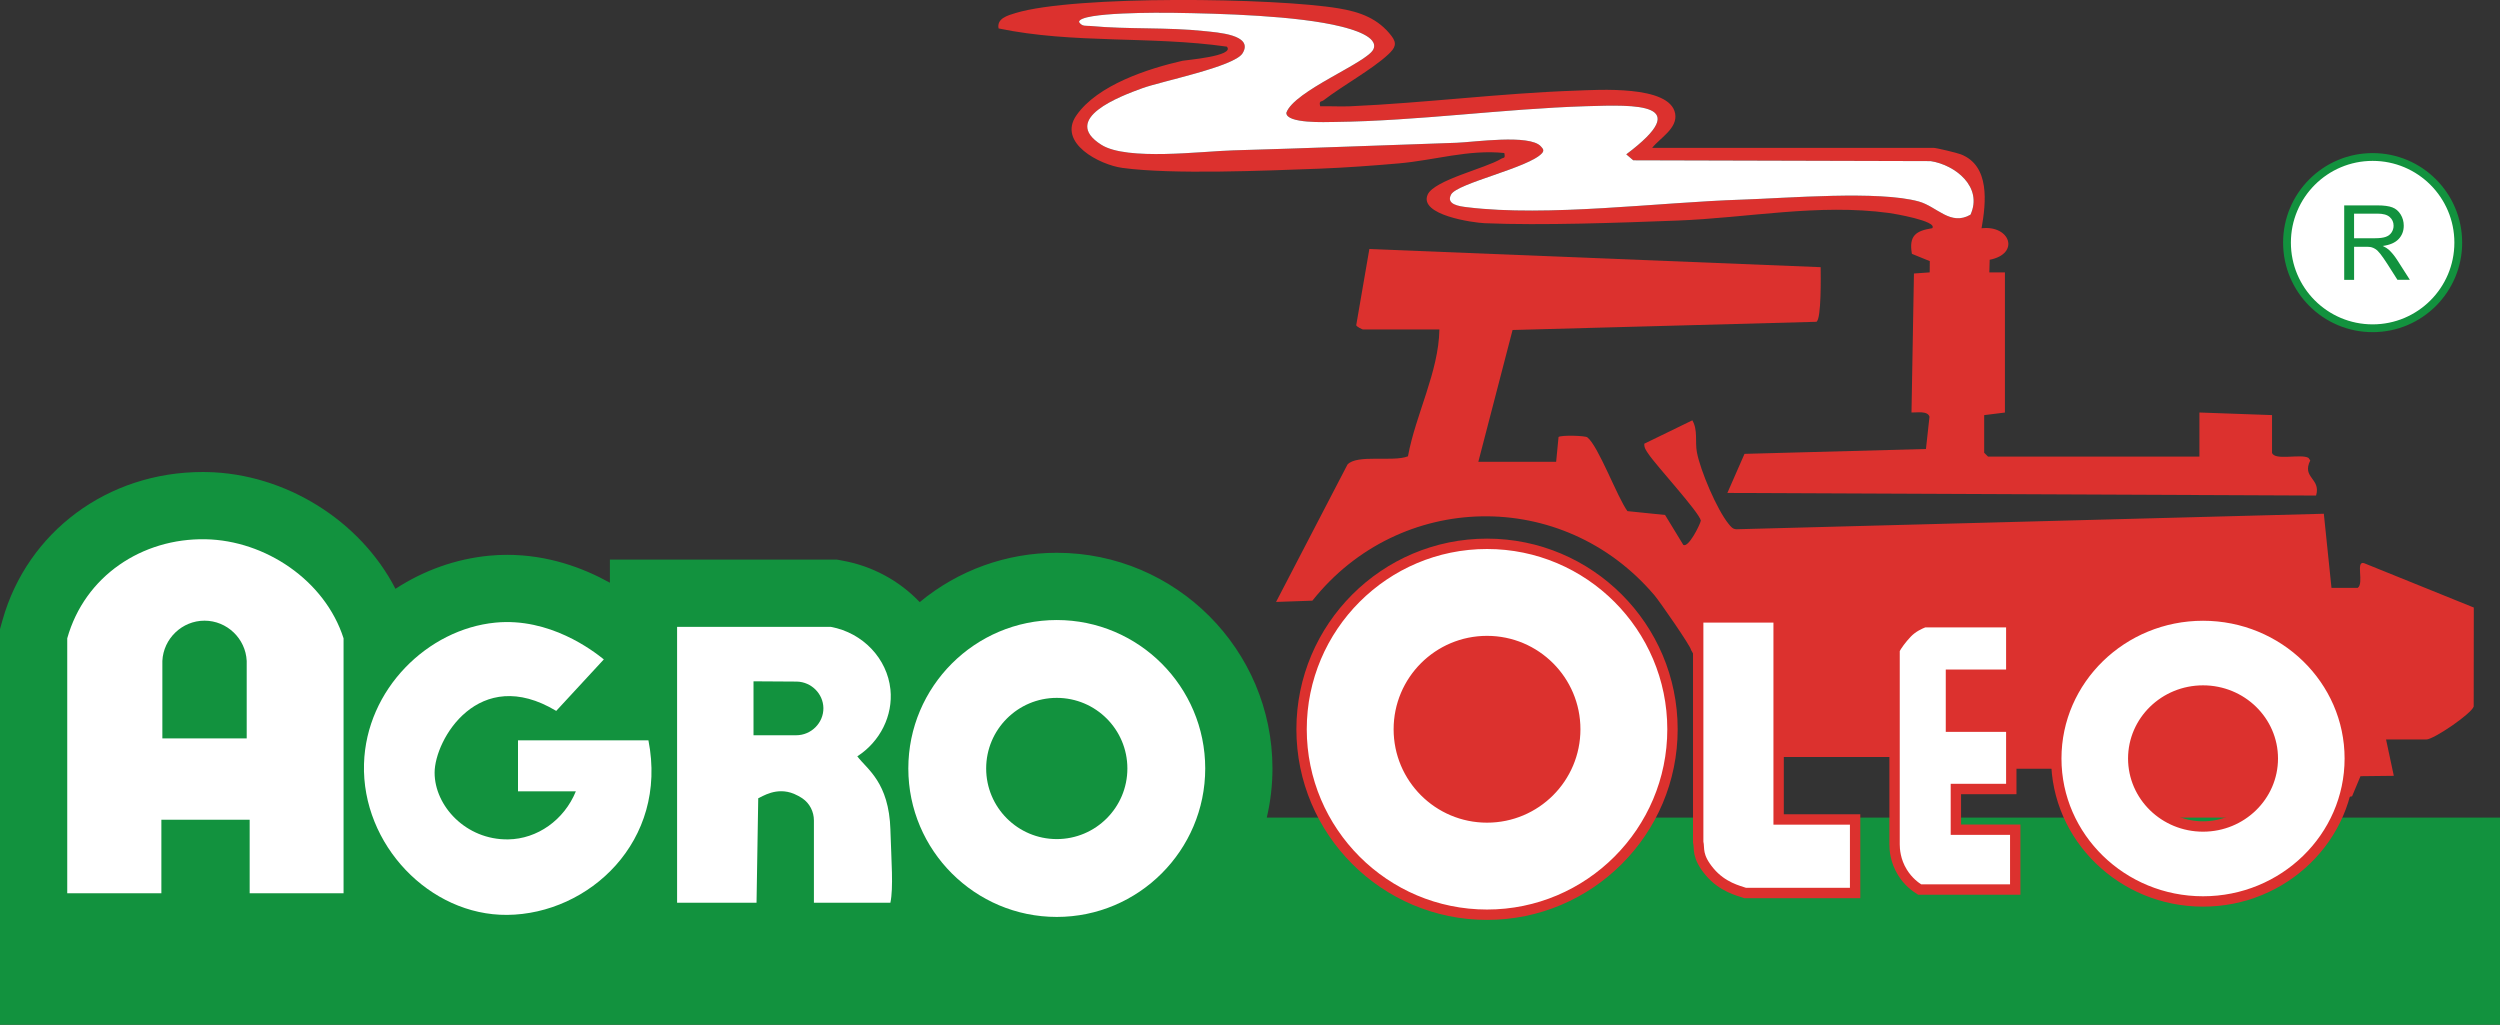
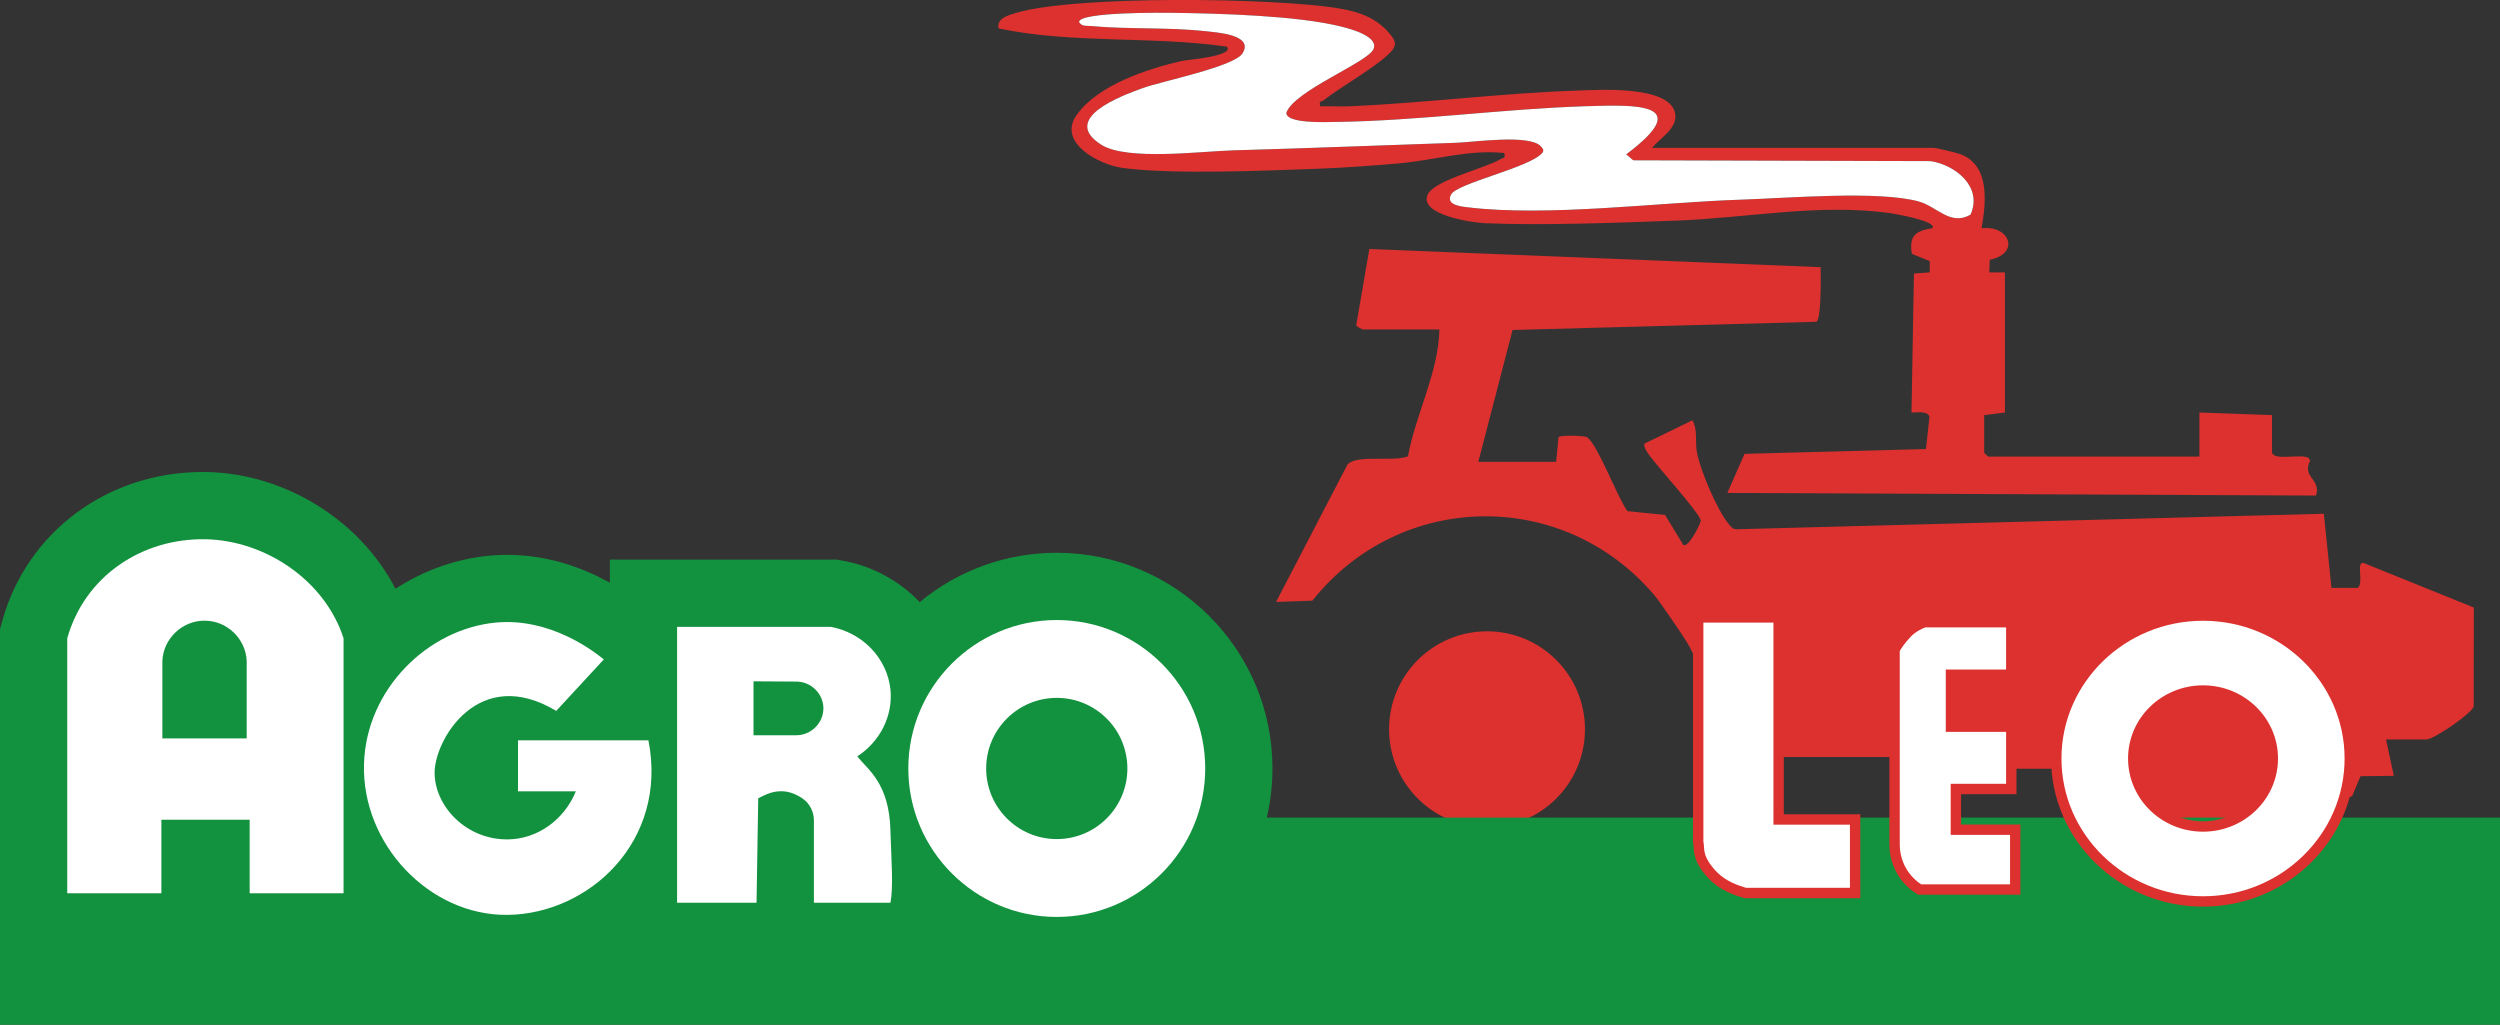
<svg xmlns="http://www.w3.org/2000/svg" id="Layer_1" data-name="Layer 1" viewBox="0 0 735.09 301.3">
  <rect x="0" y="0" width="735.09" height="301.3" fill="#333333" stroke="none" />
  <defs>
    <style>
      .cls-1, .cls-2, .cls-3 {
        fill: #fff;
      }

      .cls-4 {
        fill: #dc312e;
      }

      .cls-2 {
        stroke: #dc312e;
        stroke-width: 3.05px;
      }

      .cls-2, .cls-3 {
        stroke-miterlimit: 10;
      }

      .cls-5 {
        fill: #12923e;
      }

      .cls-3 {
        stroke: #12923e;
        stroke-width: 2.29px;
      }
    </style>
  </defs>
  <circle class="cls-4" cx="437.24" cy="214.43" r="28.8" />
  <circle class="cls-4" cx="647.77" cy="223.03" r="28.8" />
  <g>
    <path class="cls-4" d="M668.05,133.13c.74,2.41,8.53.22,10.72,1.5l.53.75c-2.57,5.2,3.21,5.22,1.71,10.33l-173.1-.77,5.04-11.49,53.35-1.43,1.04-9.49c-.52-1.81-3.76-1.19-5.29-1.24l.72-40.87,4.63-.33.03-3.31-5.26-2.14c-.92-5.33,1.1-6.77,5.99-7.54,1.64-2.13-11.6-4.33-12.68-4.47-20.85-2.82-41.62,1.45-62.41,2.23-17.14.64-39.69,1.48-56.5.77-3.53-.15-19.44-2.42-16.78-8.41,1.9-4.28,17.31-7.83,21.56-10.51.78-.49,1.34.04.97-1.72-10.48-1.09-20.58,2.13-30.89,3.04-7.46.66-16.16,1.29-23.6,1.57-15.68.57-43,1.77-57.79-.23-6.69-.9-19.17-7.34-13.54-15.45,6.22-8.95,21.08-13.75,31.23-16.06.93-.21,15.55-1.37,13-4.15-22.25-3.18-45.09-.77-67.11-5.35-.59-2.93,2.66-3.82,5-4.53,17.39-5.28,76.35-4.5,95.07-1.36,6.22,1.04,11.55,2.96,15.5,8.15,1.68,2.21,1.01,3.51-1,5.39-4.65,4.35-13.53,9.24-19.04,13.5-.64.49-1.4-.01-.96,1.74,2.91-.07,5.85.12,8.76,0,22.06-.97,44.25-3.84,66.32-4.6,6.42-.22,27.69-1.71,29.28,6.7.83,4.38-4.46,7.21-6.75,10.12h82.74c.81,0,6.93,1.48,8.01,1.9,8.62,3.36,7.43,14.22,6.1,21.75,8.38-.99,11.42,7.48,2.39,9.26l-.1,3.72h4.58s0,41.2,0,41.2l-6.1.76v11.06l1.14,1.14h62.15v-12.97l21.35.76v11.06ZM579.41,63.12c3.68-8.13-4.42-14.62-11.72-15.75l-87.45-.24-2.05-1.75c20.27-15.22,3.01-14.61-11.87-14.15-24.46.76-49.42,4.32-73.9,4.63-2.52.03-14.22.54-14.18-2.69,2.25-6.49,23.83-14.75,25.61-18.7,1.68-3.74-6.65-5.96-9.39-6.64-13.06-3.27-35.55-3.84-49.33-4.06-2.95-.05-27.8-.3-27.85,2.7.93,1.43,2.04,1.04,3.39,1.17,11.1,1.04,22.61.32,33.57,1.51,3.57.39,14.54,1.02,11.12,6.53-2.45,3.93-23.69,8.16-29.42,10.24-6.42,2.32-24.28,8.99-12.06,16.67,7.53,4.73,29.42,1.88,38.74,1.62,21.86-.6,43.73-1.5,65.65-2.23,5.03-.17,21.53-2.6,24.81,1.06.59.66,1.05,1.13.37,1.97-3.71,4.27-24.98,8.83-26.76,12.17-1.59,2.97,2.43,3.47,4.69,3.75,23.67,2.9,56.23-1.44,80.71-2.23,13.42-.43,40.35-2.74,52.13.55,5.36,1.49,9.29,7.28,15.2,3.87Z" />
    <path class="cls-1" d="M579.41,63.12c-5.92,3.41-9.84-2.38-15.2-3.87-11.79-3.28-38.71-.98-52.13-.55-24.48.79-57.04,5.13-80.71,2.23-2.27-.28-6.28-.78-4.69-3.75,1.79-3.34,23.06-7.89,26.76-12.17.68-.85.22-1.31-.37-1.97-3.28-3.66-19.78-1.23-24.81-1.06-21.92.73-43.79,1.62-65.65,2.23-9.32.26-31.21,3.11-38.74-1.62-12.22-7.68,5.65-14.35,12.06-16.67,5.73-2.08,26.98-6.31,29.42-10.24,3.43-5.51-7.55-6.14-11.12-6.53-10.96-1.19-22.46-.47-33.57-1.51-1.35-.13-2.47.26-3.39-1.17.05-3,24.9-2.75,27.85-2.7,13.77.22,36.27.79,49.33,4.06,2.74.69,11.07,2.9,9.39,6.64-1.78,3.95-23.36,12.22-25.61,18.7-.04,3.23,11.66,2.72,14.18,2.69,24.49-.3,49.45-3.86,73.9-4.63,14.87-.46,32.13-1.08,11.87,14.15l2.05,1.75,87.45.24c7.3,1.13,15.4,7.62,11.72,15.75Z" />
  </g>
  <path class="cls-4" d="M695.09,165.58c-2.52-.75.09,5.94-1.83,7.27h-7.72s-2.25-21.79-2.25-21.79l-172.71,4.56c-1.14-.04-1.63-.75-2.28-1.54-3.44-4.17-8.37-15.79-9.36-21.15-.57-3.06.34-6.49-1.33-9.34l-14.12,6.87c-.11,1.2.58,2.07,1.19,2.99,2.28,3.44,15.01,17.23,15.43,19.64-.3,1.37-3.7,8.12-5.17,7.11l-5.35-8.78-11.07-1.13c-3-4.11-8.53-19.15-11.79-21.7-.64-.5-7.61-.7-8.46-.1l-.71,7.3h-22.88l10.07-38.76,89.33-2.41c1.51-.7,1.28-13.73,1.26-16.06l-132.7-5.34-3.86,22.4c.07.45,1.84,1.26,1.96,1.26h22.5c-.24,12.56-6.94,24.84-9.25,37.29-4.36,1.75-14.97-.66-17.78,2.42l-21,40.4,10.68-.37c25.63-32.27,73.67-33.35,100.64-1.51,1.48,1.75,10.7,15.04,10.7,16l1.89,3.37q1.92,4.8,2.68,8.9v-18.06l16.14.58v36.68h69.64v3.46h25.95v-3.02h77.2c-.35,3.88-1.28,7.76-2.87,11.53h1.54c.73-.15,1.46-.29,2.2-.41l2.47-5.91,9.8-.11-2.28-10.68h11.82c2.21,0,13.35-7.63,13.95-9.7l.03-29.1-32.32-13.07Z" />
  <path class="cls-5" d="M0,301.3v-116.33l.74-2.63c7.33-26.05,30.98-43.55,58.83-43.55.41,0,.82,0,1.23.01,23.15.44,45.17,14.3,55.48,34.33,8.35-5.44,17.75-8.78,27.49-9.73,1.75-.17,3.55-.26,5.33-.26,12.05,0,22.38,3.84,30.23,8.2v-6.79h66.79l1.78.33c8.67,1.6,16.51,5.86,22.53,12.16,11.35-9.38,25.49-14.5,40.3-14.5,34.97,0,63.42,28.45,63.42,63.42,0,4.87-.56,9.71-1.67,14.44h362.62v60.9H0Z" />
  <path class="cls-5" d="M366.5,244.91c2.03-5.95,3.14-12.32,3.14-18.95,0-32.49-26.43-58.91-58.91-58.91-15.8,0-30.15,6.26-40.74,16.42-5.43-7.2-13.54-12.42-22.91-14.15l-1.37-.25h-61.87v10.46c-7.38-5.27-19.64-11.87-34.73-11.87-1.63,0-3.28.08-4.9.24-11.08,1.07-21.32,5.46-29.76,12.1-8.24-20.99-30.3-36.23-53.73-36.68-.38,0-.76-.01-1.14-.01-25.82,0-47.72,16.18-54.5,40.27l-.57,2.03v111.2h726.08v-51.88h-364.09Z" />
  <path class="cls-1" d="M60.43,158.56c-18.63-.35-35.5,10.78-40.66,29.13v74.97h27.68v-21.62h25.96v21.62h27.61v-74.97c-5.46-17.06-23.05-28.8-40.58-29.13ZM72.54,217.11h-24.8v-22.77c.31-6.58,5.81-11.84,12.4-11.84s12.09,5.26,12.4,11.84v22.77Z" />
  <path class="cls-1" d="M177.54,193.89l-13.99,15.14c-22.78-13.7-35.76,8.42-35.76,18.17s9.19,19.79,21.63,19.61c8.55-.12,16.45-5.68,19.9-14.13h-17.01v-15h38.35c5.84,29.7-17.54,51.12-41.53,51.33-22.8.2-42.8-20.67-42.1-44.41.64-21.93,18.73-39.6,38.64-41.53,15.97-1.55,28.69,8.25,31.87,10.81Z" />
  <path class="cls-1" d="M261.82,244.02c-.43-14.05-6.86-17.8-9.74-21.63,6.74-4.36,10.53-11.99,9.74-19.68-.94-9.04-8.07-16.64-17.52-18.39h-45.21v81.11h23.36l.5-30.71c1.1-.43,5.34-3.46,10.53-1.3.93.39,1.74.85,2.46,1.33,2.14,1.46,3.38,3.91,3.38,6.5v24.18h22.49c.92-4.52.29-12.03,0-21.41ZM234.1,216.19h-12.54v-15.86l12.76.08c4.29.11,7.73,3.61,7.79,7.78.05,4.33-3.55,8-8,8Z" />
  <path class="cls-1" d="M310.73,205.2c11.47,0,20.76,9.3,20.76,20.76s-9.3,20.76-20.76,20.76-20.76-9.3-20.76-20.76,9.3-20.76,20.76-20.76M310.73,182.31c-24.07,0-43.65,19.58-43.65,43.65s19.58,43.65,43.65,43.65,43.65-19.58,43.65-43.65-19.58-43.65-43.65-43.65h0Z" />
-   <path class="cls-2" d="M437.24,188.49c14.32,0,25.94,11.61,25.94,25.94s-11.61,25.94-25.94,25.94-25.94-11.61-25.94-25.94,11.61-25.94,25.94-25.94M437.24,159.9c-30.07,0-54.53,24.46-54.53,54.53s24.46,54.53,54.53,54.53,54.53-24.46,54.53-54.53-24.46-54.53-54.53-54.53h0Z" />
  <path class="cls-2" d="M499.33,181.54h23.65v59.41h22.49v21.63h-32.3c-1.98-.68-6.73-1.74-10.49-6.24-3.89-4.65-2.88-6.88-3.35-8.76v-66.04Z" />
  <path class="cls-2" d="M647.77,203.04c11.34,0,20.52,8.95,20.52,19.99s-9.19,19.99-20.52,19.99-20.52-8.95-20.52-19.99,9.19-19.99,20.52-19.99M647.77,181c-23.79,0-43.15,18.85-43.15,42.03s19.36,42.03,43.15,42.03,43.15-18.85,43.15-42.03-19.36-42.03-43.15-42.03h0Z" />
  <path class="cls-2" d="M591.39,182.97v15.43h-17.74v15.28h17.74v18.31h-16.29v11.97h17.45v17.59h-28.12c-1.21-.75-3.36-2.31-5.05-5.05-2.12-3.43-2.31-6.77-2.31-8.22v-57.24c.57-1.17,2.08-3.24,3.65-4.88,1.69-1.77,3.71-2.66,5.06-3.2h25.61Z" />
  <g>
-     <circle class="cls-3" cx="697.64" cy="71.34" r="25.18" />
-     <path class="cls-5" d="M689.28,82.29v-21.9h9.71c1.95,0,3.44.2,4.45.59,1.02.39,1.83,1.09,2.44,2.08.61,1,.91,2.1.91,3.3,0,1.55-.5,2.86-1.51,3.93-1.01,1.07-2.56,1.74-4.66,2.03.77.37,1.35.73,1.75,1.09.85.78,1.65,1.75,2.41,2.91l3.81,5.96h-3.65l-2.9-4.56c-.85-1.31-1.54-2.32-2.09-3.02-.55-.7-1.04-1.19-1.47-1.46-.43-.28-.87-.47-1.32-.58-.33-.07-.87-.1-1.61-.1h-3.36v9.73h-2.9ZM692.18,70.05h6.23c1.32,0,2.36-.14,3.11-.41.75-.27,1.31-.71,1.7-1.31s.58-1.26.58-1.96c0-1.04-.38-1.89-1.13-2.55-.75-.67-1.94-1-3.56-1h-6.93v7.25Z" />
-   </g>
+     </g>
</svg>